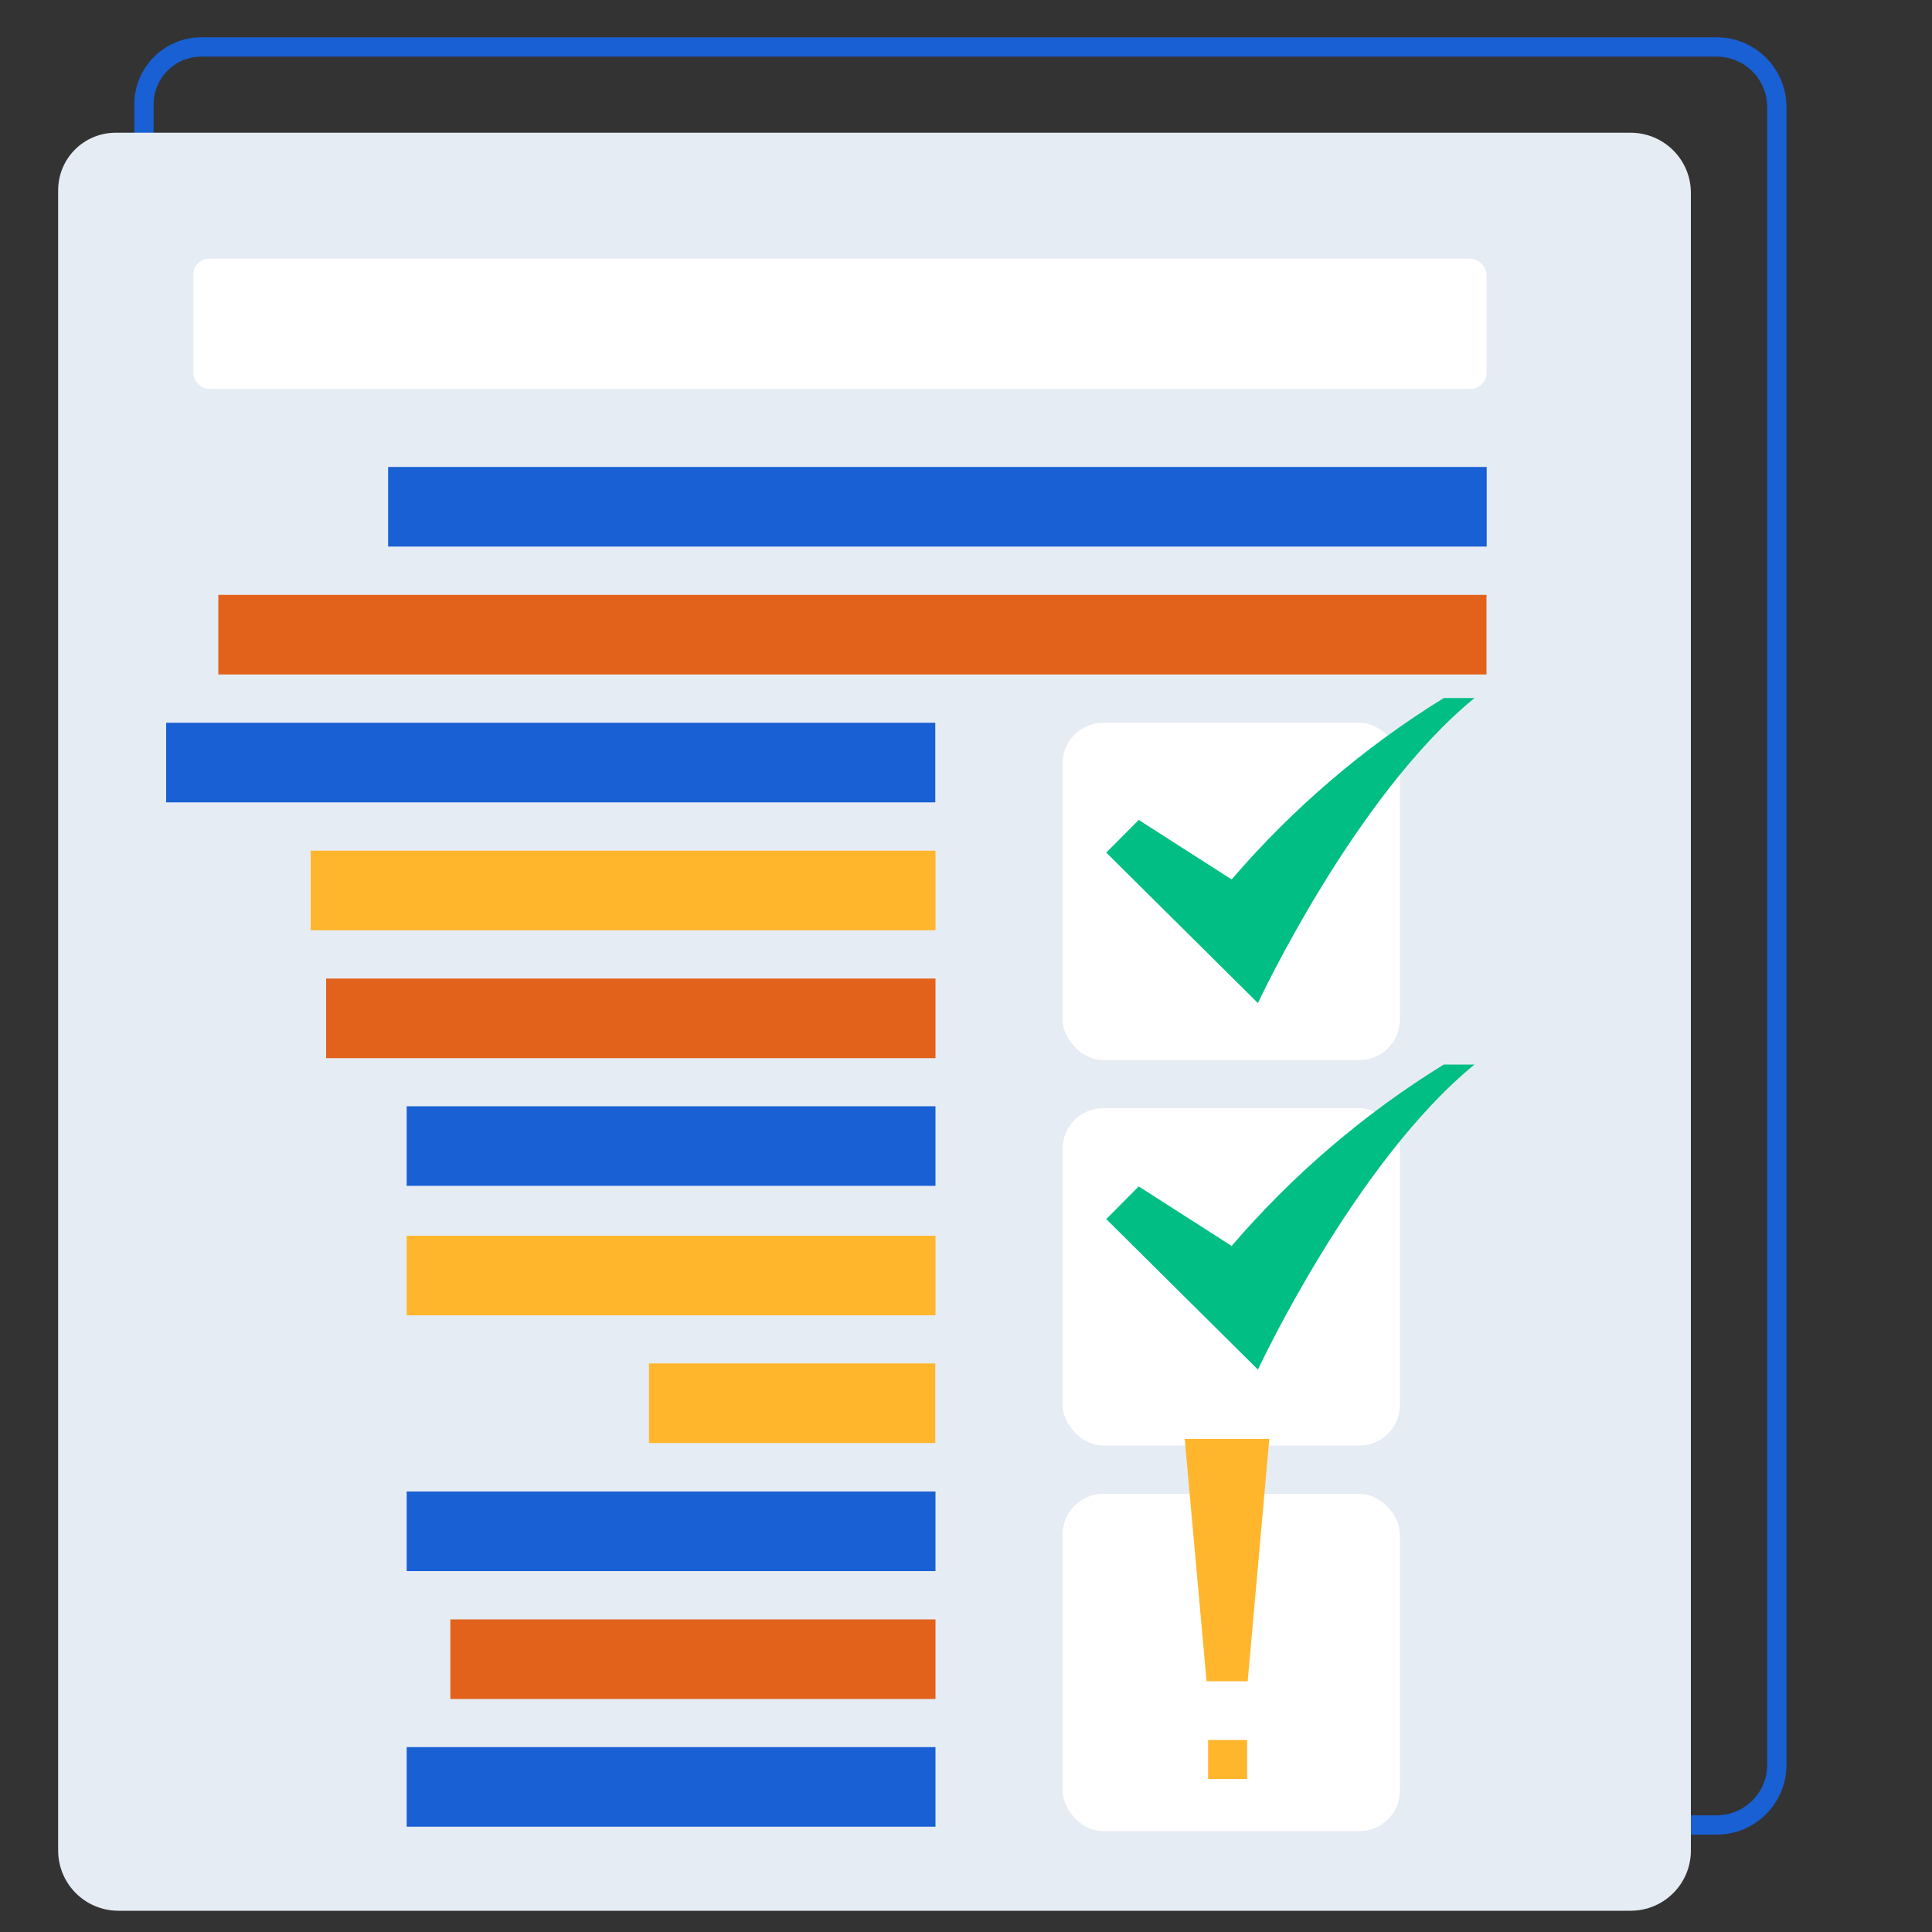
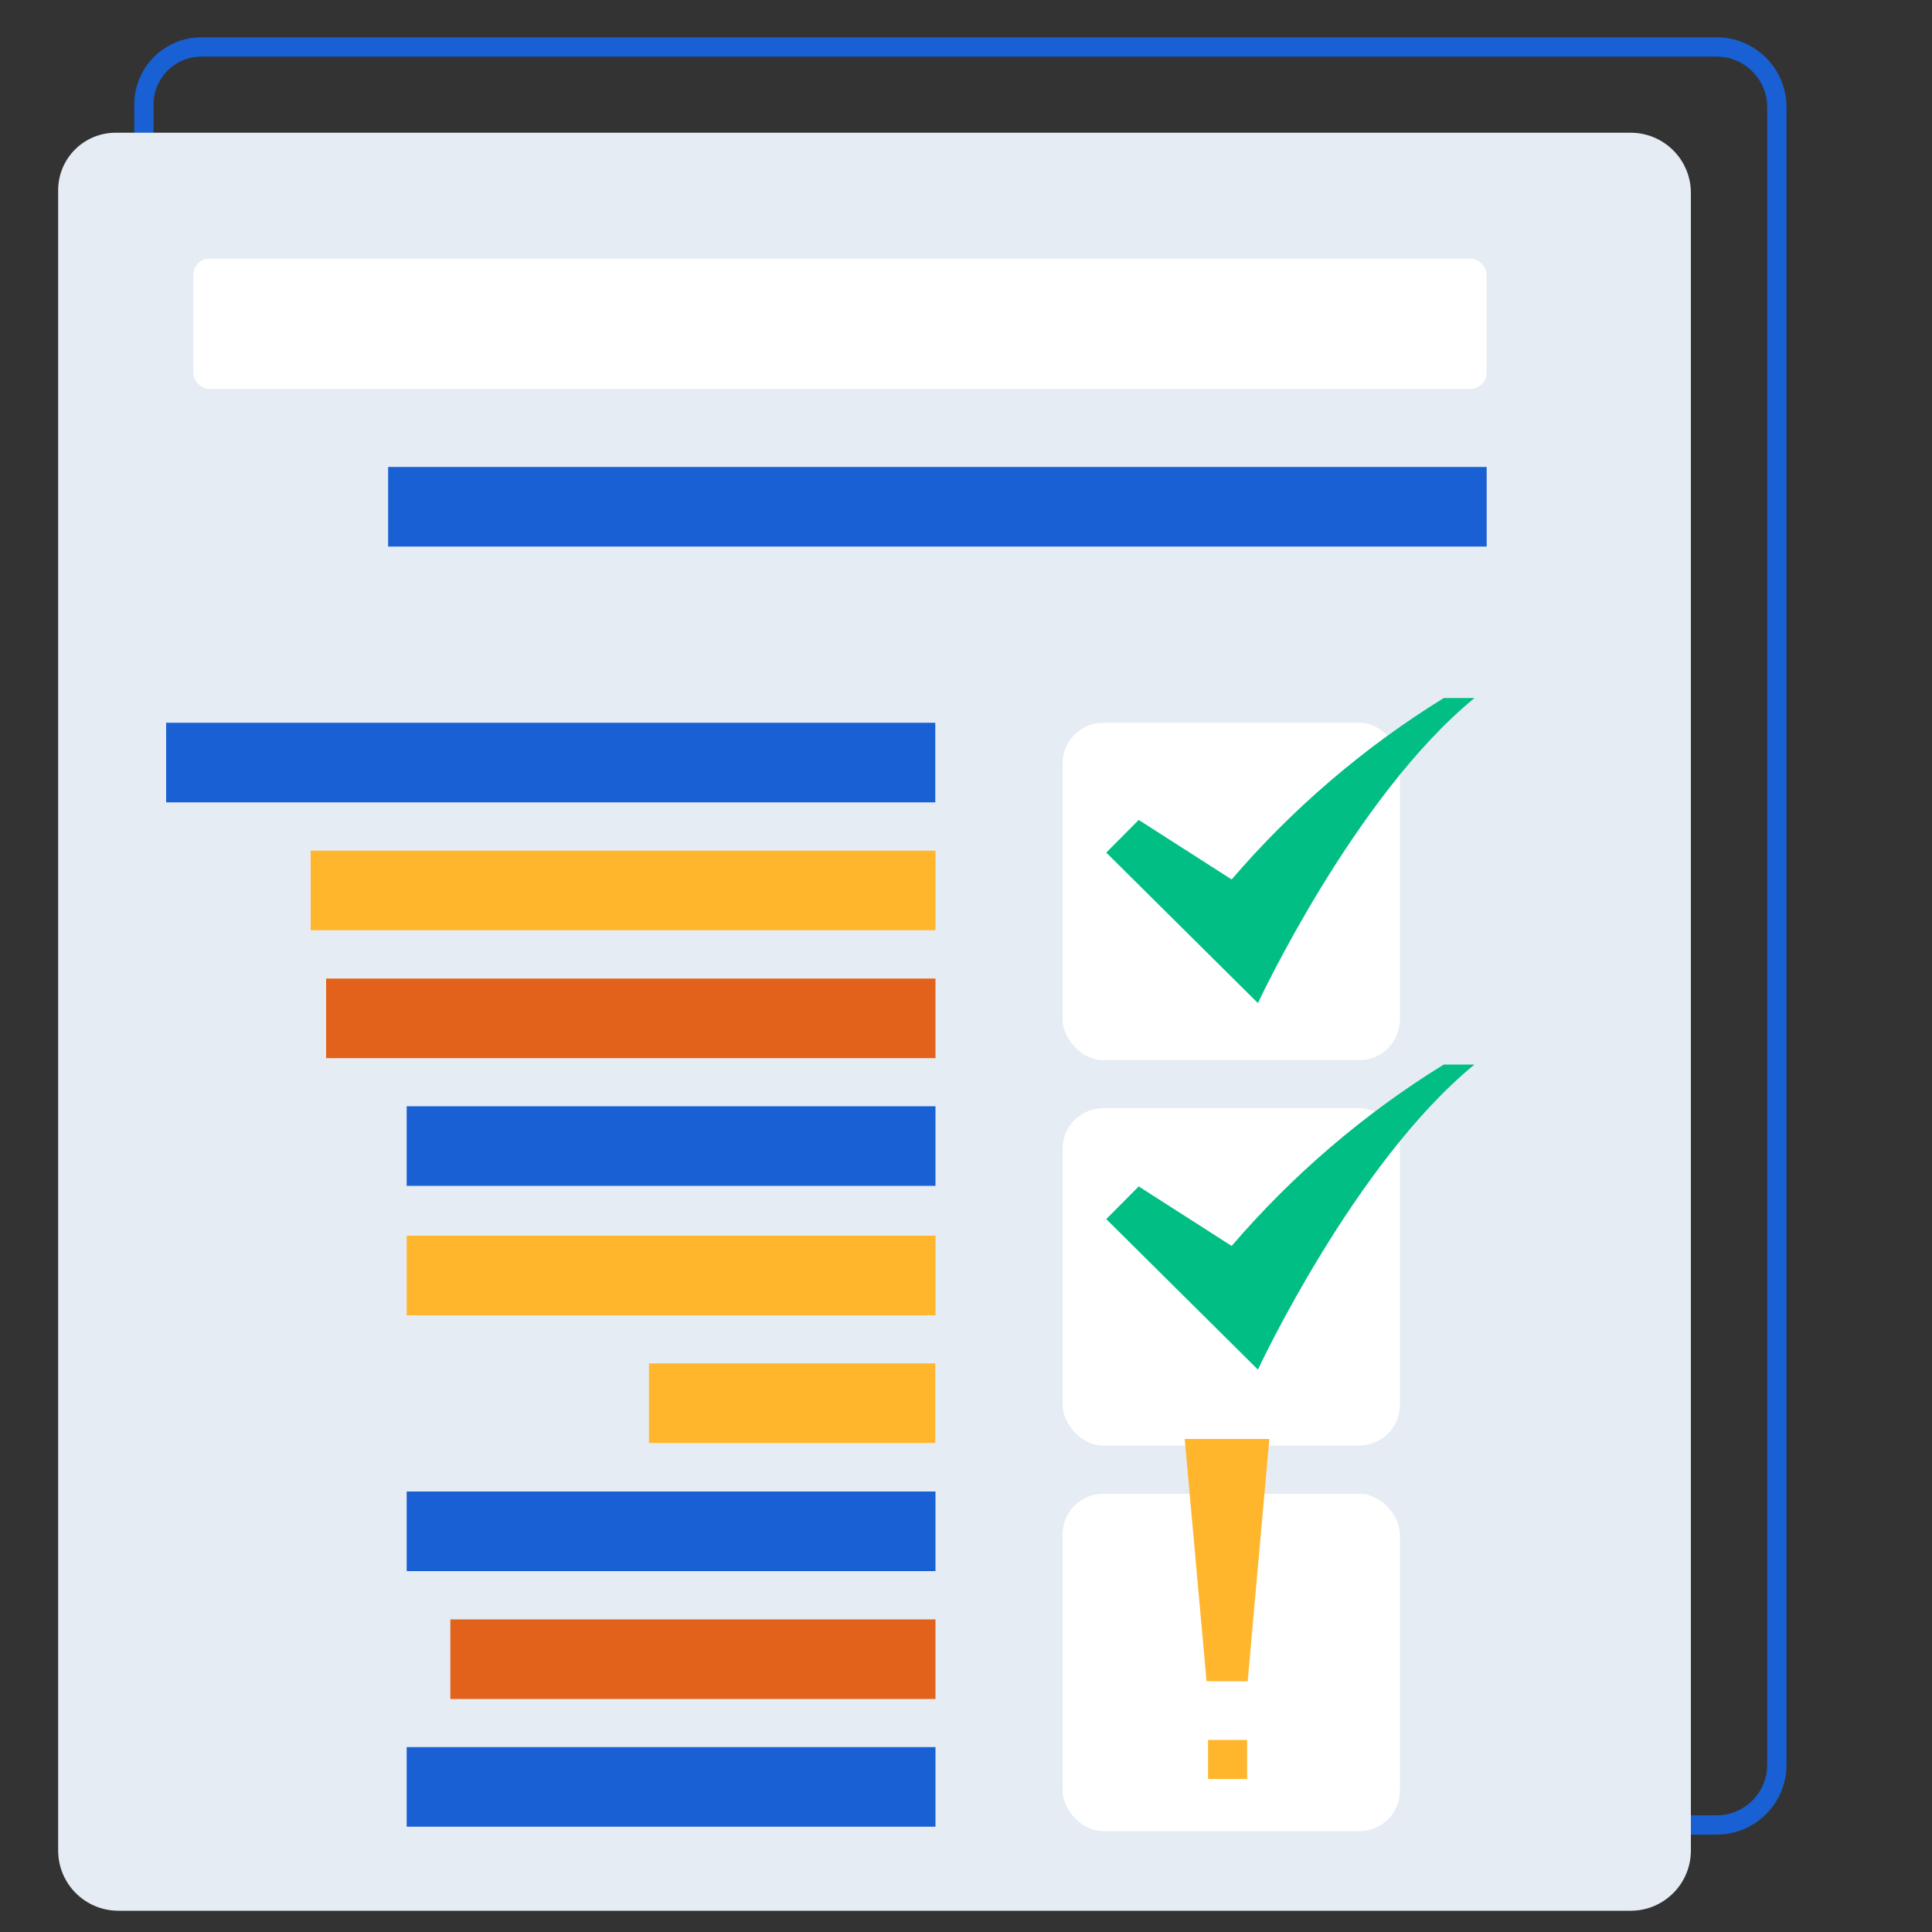
<svg xmlns="http://www.w3.org/2000/svg" id="Layer_1" data-name="Layer 1" viewBox="0 0 100 100">
  <rect x="0" y="0" width="100" height="100" fill="#333333" stroke="none" />
  <defs>
    <style>
      .cls-1, .cls-2 {
        fill: none;
      }

      .cls-3 {
        fill: #00be84;
      }

      .cls-4 {
        fill: #e6ecf4;
      }

      .cls-5 {
        fill: #fff;
      }

      .cls-6 {
        fill: #ffb62d;
      }

      .cls-7 {
        fill: #e2621b;
      }

      .cls-8 {
        fill: #1860d3;
      }

      .cls-2 {
        stroke: #1860d3;
        stroke-miterlimit: 10;
      }
    </style>
    <clipPath id="clippath">
      <path class="cls-1" d="M76.51-132.09c-7.16-47.29,35.4-56.15,61.52-56.15s45.87,30.85,45.87,57c0,26.11-21.16,47.28-47.27,47.29h-.01c-26.12-.04-56.2-22.29-60.11-48.14Z" />
    </clipPath>
  </defs>
  <path class="cls-2" d="M10.44,2.43H88.85c1.72,0,3.12,1.39,3.12,3.12V91.34c0,1.72-1.39,3.12-3.12,3.12H10.57c-1.72,0-3.12-1.39-3.12-3.12V5.41c0-1.65,1.33-2.98,2.98-2.98h.01Z" />
  <path class="cls-4" d="M6,6.87H84.4c1.72,0,3.12,1.39,3.12,3.12V95.78c0,1.72-1.39,3.12-3.12,3.12H6.13c-1.72,0-3.12-1.39-3.12-3.12V9.85c0-1.65,1.33-2.98,2.98-2.98h0Z" />
  <rect class="cls-5" x="10.01" y="13.39" width="66.93" height="6.74" rx=".82" ry=".82" />
  <rect class="cls-8" x="20.09" y="24.17" width="56.86" height="4.12" />
-   <rect class="cls-7" x="11.3" y="30.79" width="65.64" height="4.12" />
  <rect class="cls-8" x="8.6" y="37.41" width="39.81" height="4.12" />
  <rect class="cls-6" x="16.08" y="44.03" width="32.34" height="4.12" />
  <rect class="cls-7" x="16.88" y="50.65" width="31.54" height="4.12" />
  <rect class="cls-8" x="21.05" y="57.26" width="27.37" height="4.12" />
  <rect class="cls-7" x="23.31" y="83.82" width="25.11" height="4.12" />
  <rect class="cls-8" x="21.05" y="77.2" width="27.37" height="4.12" />
  <rect class="cls-8" x="21.05" y="90.43" width="27.37" height="4.12" />
  <rect class="cls-6" x="33.59" y="70.57" width="14.82" height="4.12" />
  <rect class="cls-6" x="21.05" y="63.96" width="27.37" height="4.12" />
  <rect class="cls-5" x="55" y="37.41" width="17.46" height="17.46" rx="2.1" ry="2.1" />
  <rect class="cls-5" x="55" y="57.36" width="17.46" height="17.46" rx="2.1" ry="2.1" />
  <rect class="cls-5" x="55" y="77.32" width="17.46" height="17.46" rx="2.1" ry="2.1" />
  <path class="cls-3" d="M57.26,44.13l7.85,7.79s4.99-10.71,11.21-15.79h-1.59c-4.12,2.54-7.82,5.71-10.98,9.39l-4.81-3.08-1.68,1.69Z" />
  <path class="cls-3" d="M57.26,63.1l7.85,7.79s4.99-10.71,11.21-15.79h-1.59c-4.12,2.54-7.82,5.71-10.98,9.39l-4.81-3.08s-1.68,1.69-1.68,1.69Z" />
  <polygon class="cls-6" points="61.32 74.48 65.7 74.48 64.58 87.02 62.45 87.02 61.32 74.48" />
  <rect class="cls-6" x="62.53" y="90.06" width="2.02" height="2.02" />
</svg>